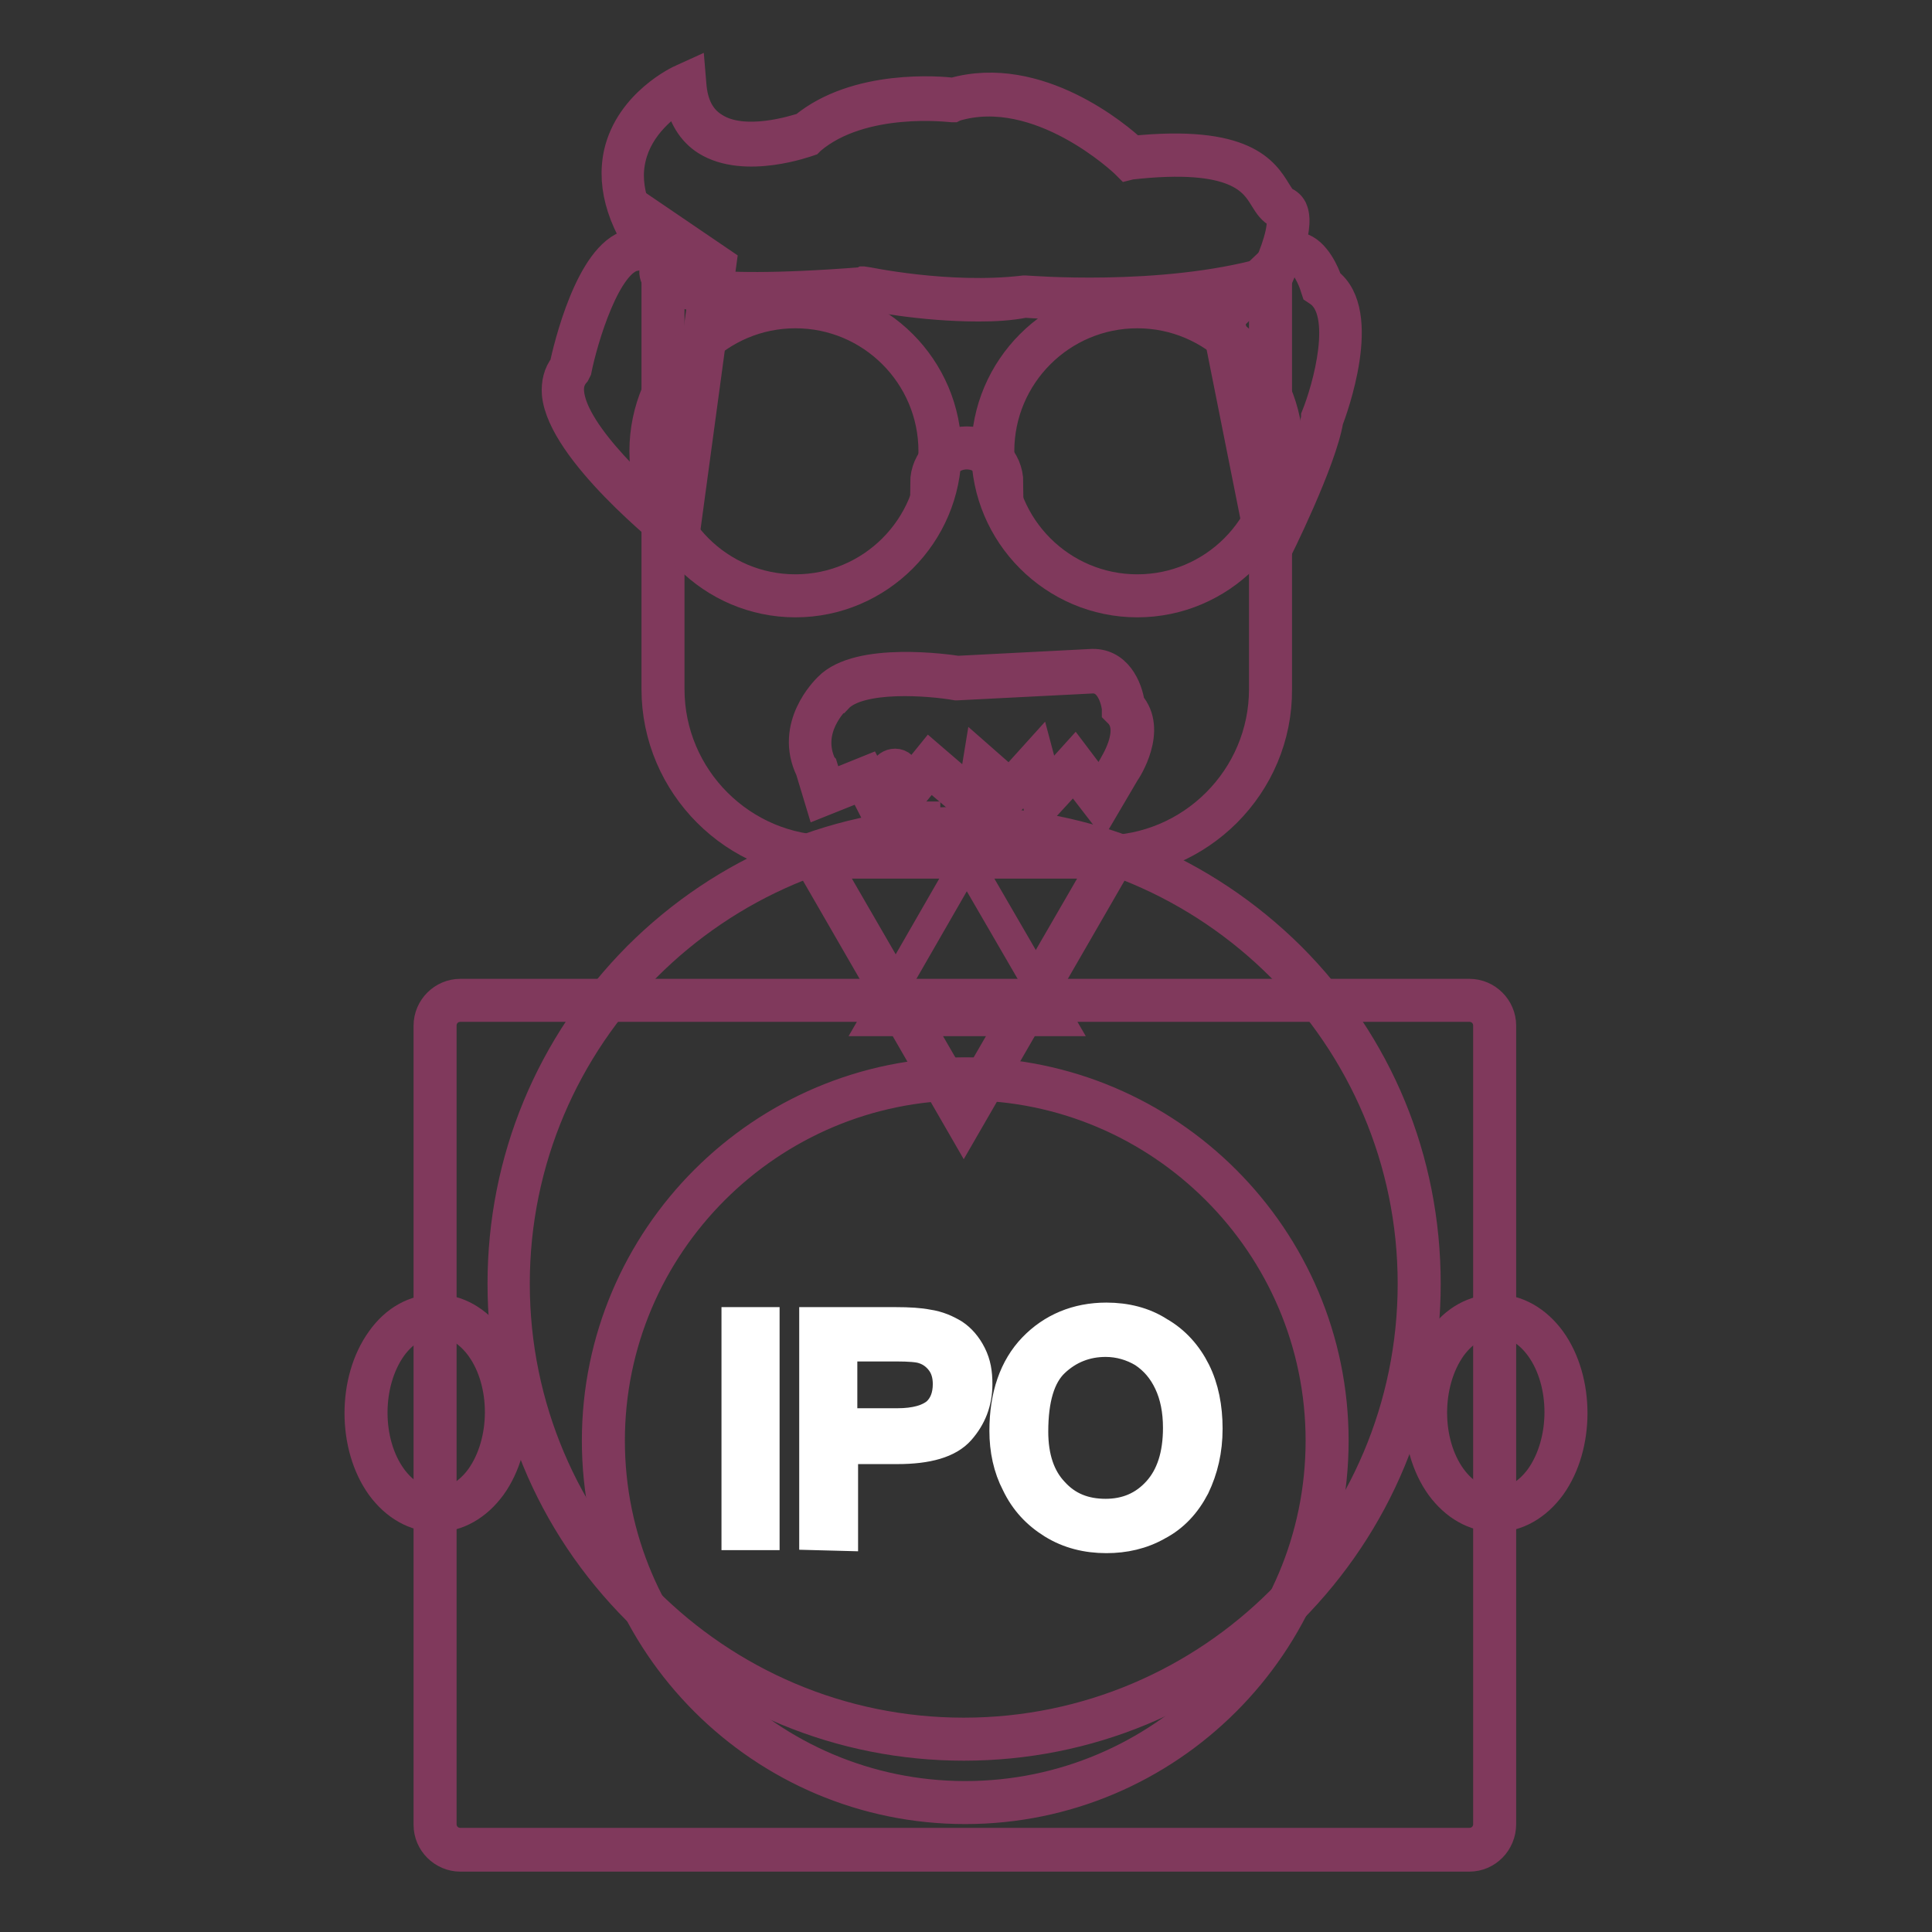
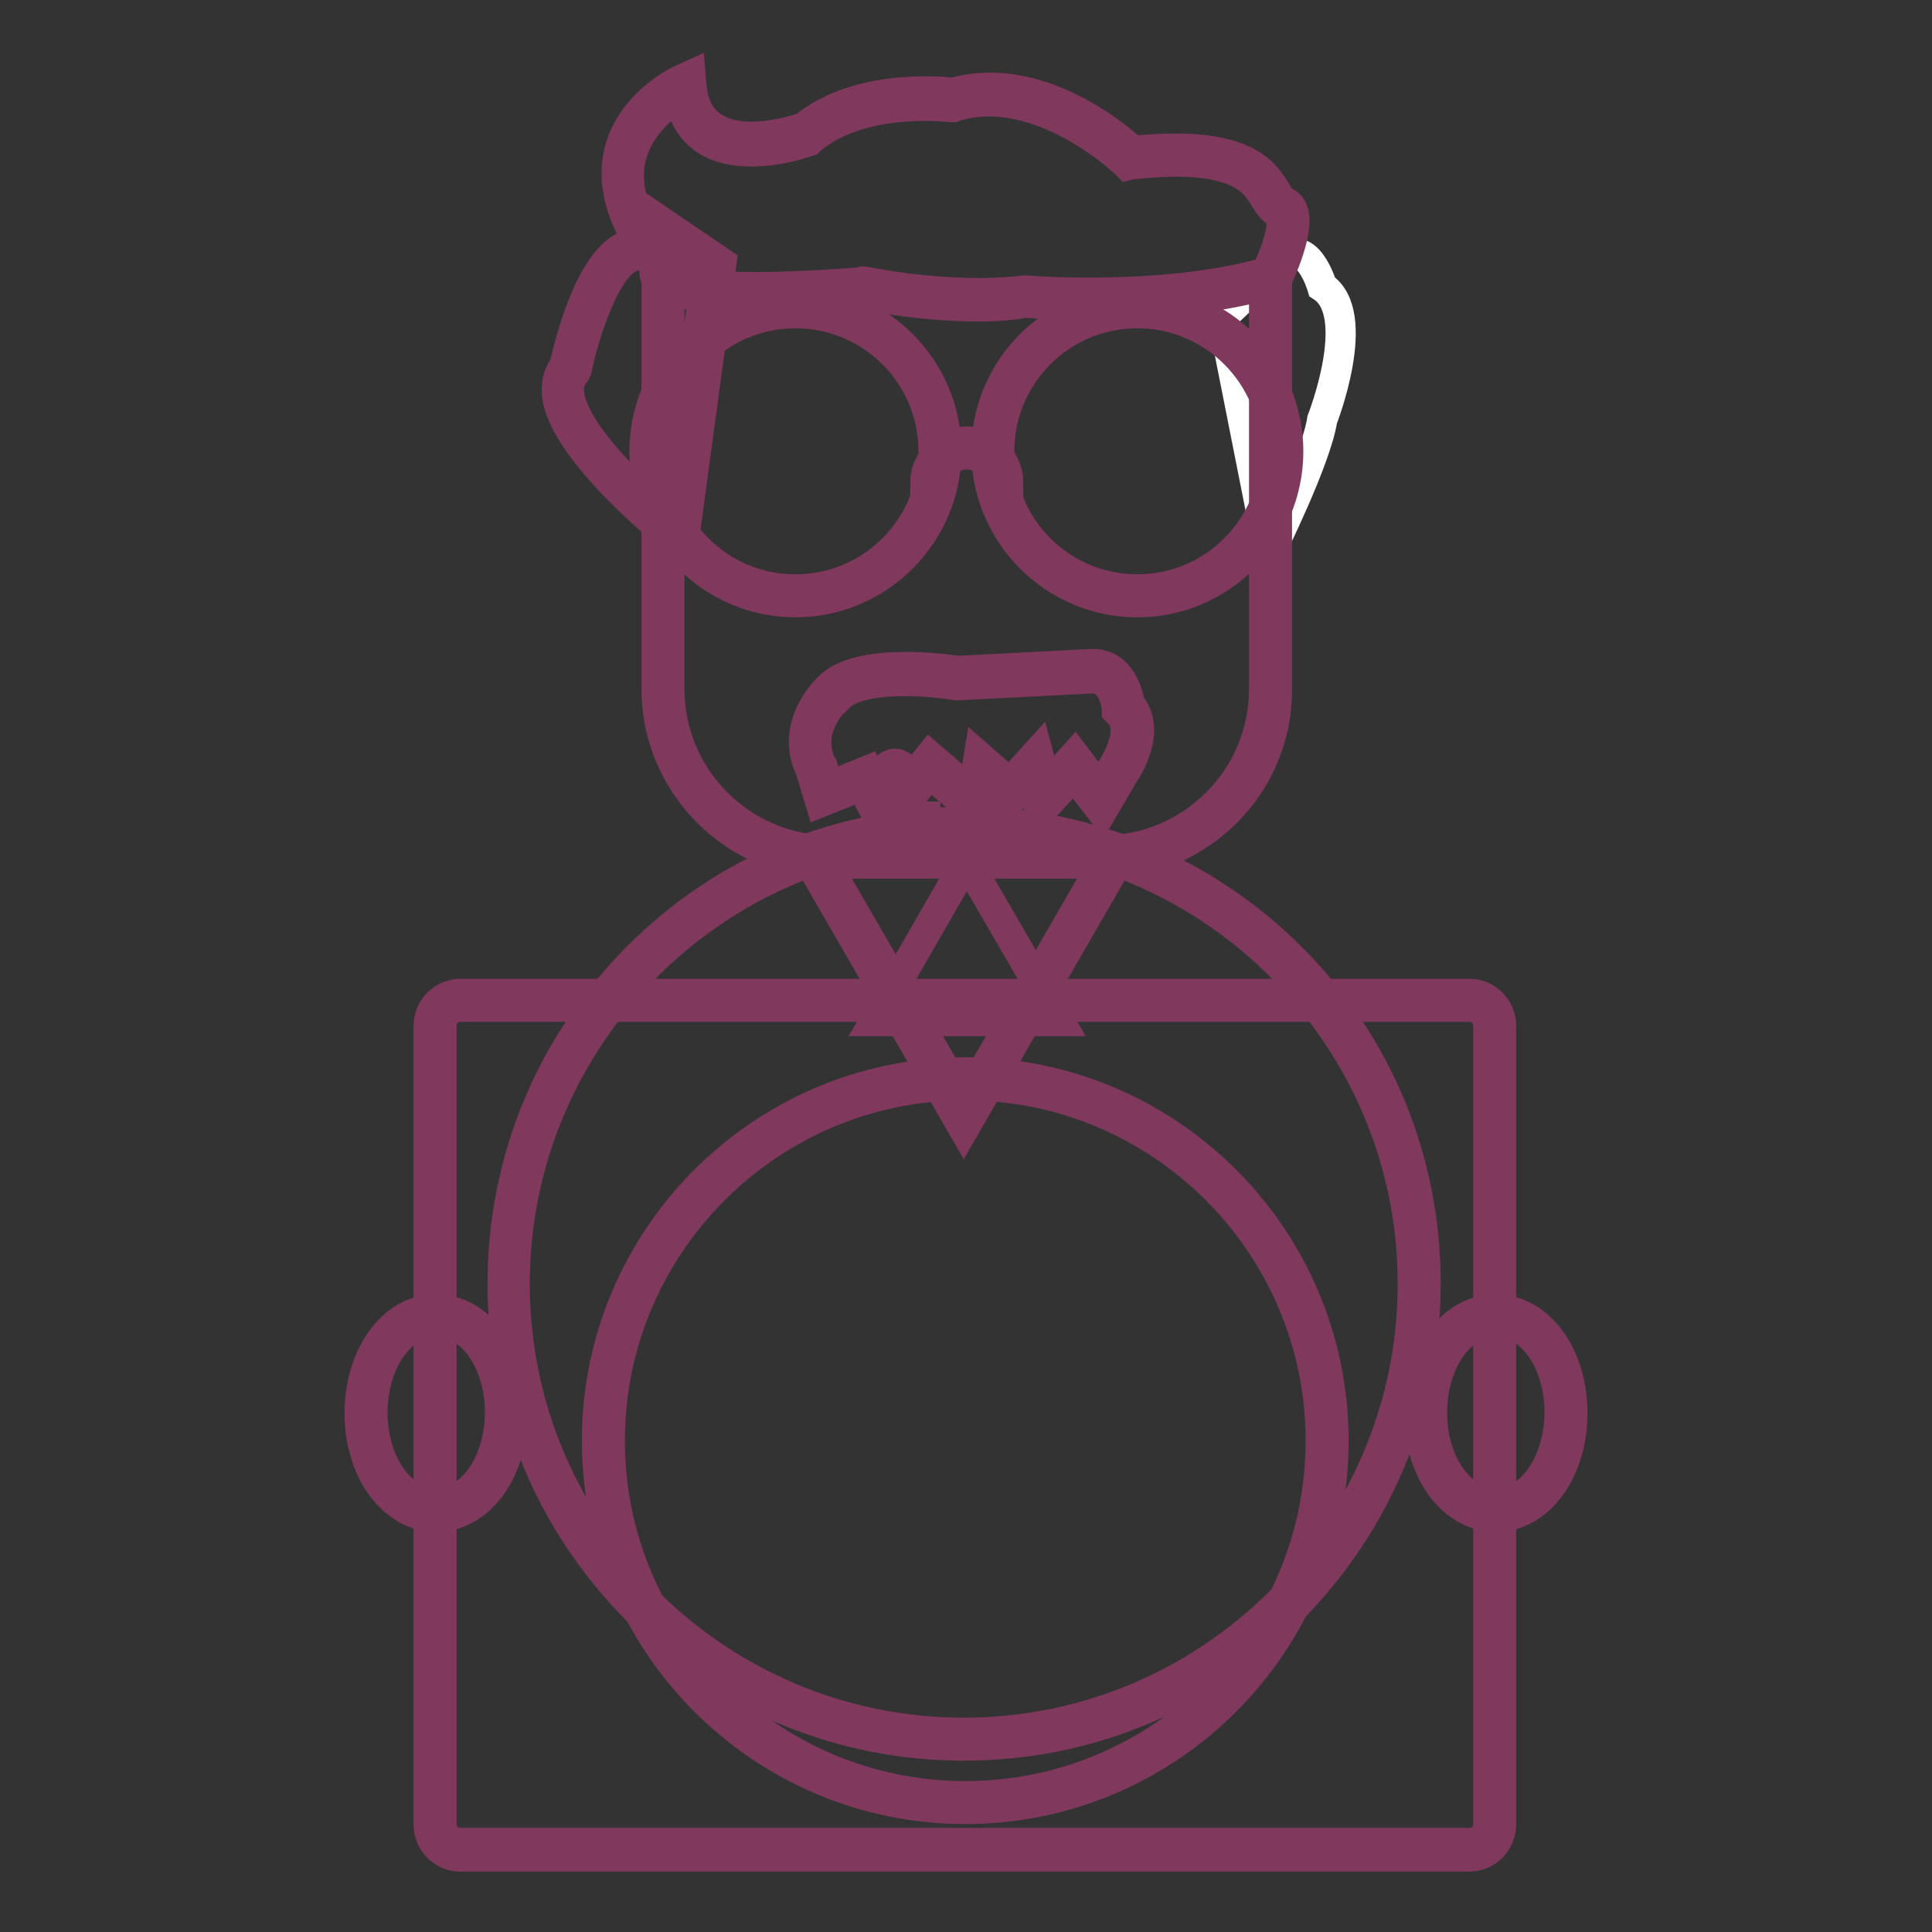
<svg xmlns="http://www.w3.org/2000/svg" version="1.1" x="0px" y="0px" viewBox="0 0 256 256" enable-background="new 0 0 256 256" xml:space="preserve">
  <rect x="0" y="0" width="256" height="256" fill="#333333" stroke="none" />
  <g>
    <path stroke-width="4" fill-opacity="0" stroke="#ffffff" d="M168.2,73.3c0,0,6.2-12.4,7-17.7c0,0,5.5-14,0-17.6c0,0-2.1-7.2-5.6-3.2L162,42L168.2,73.3z" />
-     <path stroke-width="4" fill-opacity="0" stroke="#80395c" d="M167.8,75.8l-6.8-34.1l7.9-7.5c1-1.2,2.1-1.6,3.3-1.4c2.1,0.5,3.4,3.6,3.7,4.6c5.4,4,0.6,17,0.1,18.3 c-0.9,5.4-6.8,17.3-7.1,17.8L167.8,75.8L167.8,75.8z M162.9,42.3l5.6,28.3c1.8-3.8,5.2-11.4,5.9-15.2l0-0.1l0-0.1 c1.5-3.7,4.4-13.9,0.3-16.6l-0.3-0.2l-0.1-0.3c-0.3-1.1-1.4-3.5-2.5-3.8c-0.5-0.1-1,0.2-1.7,0.9l-0.1,0.1L162.9,42.3L162.9,42.3z" />
-     <path stroke-width="4" fill-opacity="0" stroke="#ffffff" d="M89.9,70.8c0,0-19.9-15.6-14.3-22c0,0,3.1-15,8.5-15.8l1.9-3.9l8.8,5.9L89.9,70.8z" />
    <path stroke-width="4" fill-opacity="0" stroke="#80395c" d="M90.5,72.4l-1.2-0.9C88.7,71,74.5,59.7,73.8,52.2c-0.1-1.4,0.2-2.7,1-3.7c0.5-2.3,3.4-14.7,8.7-16.1 l2.1-4.4l10,6.8L90.5,72.4z M86.3,30.4l-1.6,3.4l-0.5,0.1c-3.9,0.5-7,11.1-7.8,15.1l-0.1,0.2l-0.1,0.2c-0.6,0.7-0.9,1.5-0.8,2.6 c0.5,5.7,10.3,14.3,13.7,17.2l4.6-33.7L86.3,30.4L86.3,30.4z" />
-     <path stroke-width="4" fill-opacity="0" stroke="#ac98a2" d="M67.4,170.1c0,33.3,27,60.3,60.3,60.3s60.3-27,60.3-60.3c0-33.3-27-60.3-60.3-60.3S67.4,136.8,67.4,170.1 L67.4,170.1z" />
    <path stroke-width="4" fill-opacity="0" stroke="#80395c" d="M127.7,231.3c-16.3,0-31.7-6.4-43.2-17.9c-11.6-11.6-17.9-26.9-17.9-43.3s6.4-31.7,17.9-43.3 c11.6-11.6,26.9-17.9,43.2-17.9s31.7,6.4,43.3,17.9c11.6,11.6,17.9,26.9,17.9,43.3s-6.4,31.7-17.9,43.3 C159.4,224.9,144.1,231.3,127.7,231.3z M127.7,110.6c-32.8,0-59.5,26.7-59.5,59.5c0,32.8,26.7,59.5,59.5,59.5 c32.8,0,59.5-26.7,59.5-59.5S160.5,110.6,127.7,110.6z" />
    <path stroke-width="4" fill-opacity="0" stroke="#ffffff" d="M127.7,147.9l-19.8-34.4h39.7L127.7,147.9z" />
    <path stroke-width="4" fill-opacity="0" stroke="#80395c" d="M127.7,149.6l-21.3-36.9h42.6L127.7,149.6z M109.4,114.4l18.4,31.8l18.4-31.8H109.4z" />
    <path stroke-width="4" fill-opacity="0" stroke="#80395c" d="M128.1,114.1l-12.2,21.2h24.5L128.1,114.1z" />
    <path stroke-width="4" fill-opacity="0" stroke="#e4d7de" d="M87.8,36.7v54.6c0,12.3,10,22.3,22.3,22.3h36c12.3,0,22.3-10,22.3-22.3V36.7" />
    <path stroke-width="4" fill-opacity="0" stroke="#80395c" d="M146.1,114.4h-36C97.4,114.4,87,104,87,91.3V36.7h1.7v54.6c0,11.8,9.6,21.4,21.4,21.4h36 c11.8,0,21.4-9.6,21.4-21.4V36.7h1.7v54.6C169.3,104,158.9,114.4,146.1,114.4z" />
    <path stroke-width="4" fill-opacity="0" stroke="#ffffff" d="M86.3,59.8c0,10.6,8.6,19.1,19.1,19.1s19.1-8.6,19.1-19.1c0-10.6-8.6-19.1-19.1-19.1S86.3,49.2,86.3,59.8 C86.3,59.8,86.3,59.8,86.3,59.8z" />
    <path stroke-width="4" fill-opacity="0" stroke="#80395c" d="M105.4,79.8c-11,0-20-9-20-20s9-20,20-20c11,0,20,9,20,20S116.4,79.8,105.4,79.8z M105.4,41.5 c-10.1,0-18.3,8.2-18.3,18.3c0,10.1,8.2,18.3,18.3,18.3c10.1,0,18.3-8.2,18.3-18.3C123.7,49.7,115.5,41.5,105.4,41.5z" />
    <path stroke-width="4" fill-opacity="0" stroke="#ffffff" d="M131.5,59.8c0,10.6,8.6,19.1,19.1,19.1c10.6,0,19.1-8.6,19.1-19.1c0,0,0,0,0,0c0-10.6-8.6-19.1-19.1-19.1 C140.1,40.7,131.5,49.2,131.5,59.8C131.5,59.8,131.5,59.8,131.5,59.8z" />
    <path stroke-width="4" fill-opacity="0" stroke="#80395c" d="M150.7,79.8c-11,0-20-9-20-20s9-20,20-20c11,0,20,9,20,20S161.7,79.8,150.7,79.8z M150.7,41.5 c-10.1,0-18.3,8.2-18.3,18.3c0,10.1,8.2,18.3,18.3,18.3c10.1,0,18.3-8.2,18.3-18.3C169,49.7,160.8,41.5,150.7,41.5z" />
    <path stroke-width="4" fill-opacity="0" stroke="#80395c" d="M133.6,64h-1.7c0-2.1-1.7-3.8-3.8-3.8s-3.8,1.7-3.8,3.8h-1.7c0-3,2.5-5.5,5.5-5.5 C131.1,58.5,133.6,60.9,133.6,64z M128.1,110.4c-2.4,0-5.2-0.6-5.2-2.2h1.7c0-0.1-0.1-0.2-0.1-0.2c0.2,0.2,1.5,0.7,3.5,0.7 c2,0,3.3-0.5,3.5-0.7c0,0-0.1,0.1-0.1,0.2h1.7C133.2,109.8,130.4,110.4,128.1,110.4z" />
    <path stroke-width="4" fill-opacity="0" stroke="#ffffff" d="M90.8,11.3c0,0-16.4,7.5-2.9,23.9c0,0-5.3,5.5,26.5,2.9c0,0,11.2,2.5,21.5,1.3c0,0,18.2,1.6,32.6-2.5 c0,0,4-8.2,1.4-9.3c-2.6-1-0.9-8.7-20-6.6c0,0-11.6-11.3-23.4-7.7c0,0-12.2-1.7-19.4,4.5C106.9,17.7,91.7,23.4,90.8,11.3z" />
    <path stroke-width="4" fill-opacity="0" stroke="#80395c" d="M129.7,40.6c-7.7,0-14.4-1.4-15.4-1.6c-9.5,0.8-16.6,0.9-21.2,0.3c-3.6-0.4-5.6-1.2-6.2-2.5 c-0.3-0.6-0.2-1.1,0-1.5C82.6,29.9,81,24.9,82,20.3c1.5-6.6,8.1-9.7,8.4-9.8l1.1-0.5l0.1,1.2c0.2,2.7,1.2,4.6,3,5.7 c4,2.6,10.9,0.3,11.9,0c7-5.8,18.1-4.8,19.8-4.6c11.2-3.2,21.9,5.9,23.8,7.7c14.8-1.5,17.4,2.8,19,5.4c0.4,0.6,0.7,1.2,1,1.3 c0.5,0.2,1,0.6,1.2,1.2c1,2.6-1.8,8.5-2.1,9.2l-0.2,0.3l-0.4,0.1c-13.9,4-31.4,2.7-32.8,2.6C133.8,40.5,131.7,40.6,129.7,40.6 L129.7,40.6z M114.4,37.3l0.1,0c0.1,0,11.1,2.4,21.2,1.2h0.2c0.2,0,17.9,1.5,31.9-2.4c1.1-2.3,2.5-6.1,1.9-7.5 c-0.1-0.2-0.2-0.3-0.2-0.3c-0.9-0.4-1.4-1.2-1.9-2c-1.4-2.3-3.7-6.1-17.8-4.5l-0.4,0.1l-0.3-0.3c-0.1-0.1-11.4-10.9-22.6-7.5 l-0.2,0.1l-0.2,0c-0.1,0-11.9-1.5-18.7,4.3l-0.1,0.1l-0.1,0.1c-0.3,0.1-8.5,3.1-13.6-0.1c-1.9-1.2-3.1-3.2-3.6-5.8 c-1.8,1.1-5.4,3.8-6.4,8.1c-1,4.1,0.7,8.8,4.8,13.9l0.5,0.6l-0.5,0.5c0,0-0.1,0.2-0.1,0.3c0.3,0.5,2.7,3,25.9,1.2L114.4,37.3z" />
    <path stroke-width="4" fill-opacity="0" stroke="#ffffff" d="M194.7,245.2H61c-1.9,0-3.4-1.5-3.4-3.4V135.9c0-1.9,1.5-3.4,3.4-3.4h133.7c1.9,0,3.4,1.5,3.4,3.4v105.8 C198.1,243.6,196.5,245.2,194.7,245.2z" />
    <path stroke-width="4" fill-opacity="0" stroke="#80395c" d="M194.7,246H61c-2.3,0-4.2-1.9-4.2-4.2V135.9c0-2.3,1.9-4.2,4.2-4.2h133.7c2.3,0,4.2,1.9,4.2,4.2v105.8 C198.9,244.1,197,246,194.7,246z M61,133.4c-1.4,0-2.5,1.1-2.5,2.5v105.8c0,1.4,1.1,2.5,2.5,2.5h133.7c1.4,0,2.5-1.1,2.5-2.5V135.9 c0-1.4-1.1-2.5-2.5-2.5H61z" />
    <path stroke-width="4" fill-opacity="0" stroke="#e4d7de" d="M64.4,196.3c-3.6,5.1-9.6,5.1-13.2,0c-3.6-5.1-3.6-13.3,0-18.3c3.6-5.1,9.6-5.1,13.2,0 C68.1,183.1,68.1,191.3,64.4,196.3z" />
    <path stroke-width="4" fill-opacity="0" stroke="#80395c" d="M57.8,201c-2.8,0-5.4-1.5-7.3-4.1c-3.8-5.3-3.8-14,0-19.3c1.9-2.7,4.5-4.1,7.3-4.1s5.4,1.5,7.3,4.1 c3.8,5.3,3.8,14,0,19.3C63.2,199.5,60.6,201,57.8,201z M57.8,175.1c-2.2,0-4.3,1.2-5.9,3.4c-3.4,4.8-3.4,12.6,0,17.3 c1.6,2.2,3.7,3.4,5.9,3.4c2.2,0,4.3-1.2,5.9-3.4c3.4-4.8,3.4-12.6,0-17.3C62.1,176.3,60,175.1,57.8,175.1z" />
    <path stroke-width="4" fill-opacity="0" stroke="#e4d7de" d="M204.8,196.3c-3.6,5.1-9.6,5.1-13.2,0c-3.6-5.1-3.6-13.3,0-18.3c3.6-5.1,9.6-5.1,13.2,0 C208.4,183.1,208.4,191.3,204.8,196.3z" />
    <path stroke-width="4" fill-opacity="0" stroke="#80395c" d="M198.2,201c-2.8,0-5.4-1.5-7.3-4.1c-3.8-5.3-3.8-14,0-19.3c1.9-2.7,4.5-4.1,7.3-4.1c2.8,0,5.4,1.5,7.3,4.1 c3.8,5.3,3.8,14,0,19.3C203.6,199.5,201,201,198.2,201z M198.2,175.1c-2.2,0-4.3,1.2-5.9,3.4c-3.4,4.8-3.4,12.6,0,17.3 c1.6,2.2,3.7,3.4,5.9,3.4c2.2,0,4.3-1.2,5.9-3.4c3.4-4.8,3.4-12.6,0-17.3C202.5,176.3,200.4,175.1,198.2,175.1z" />
    <path stroke-width="4" fill-opacity="0" stroke="#ffffff" d="M126.9,89.8c0,0-12.6-2.1-16.5,1.9c0,0-4.9,4.4-2.2,10l1.1,3.5l5.4-2.1l2,3.9l1.4-4.6 c0.2-0.6,1-0.5,1.1,0.1l0.6,3.3l3.5-4.3l6.2,5.3l0.8-4.9l3.6,3.2l3.2-3.6l1.2,4.5l4.1-4.5l3.5,4.6l2.3-4c0,0,3.6-5.4,0.6-8.3 c0,0-0.5-5.1-4.5-4.8L126.9,89.8z" />
    <path stroke-width="4" fill-opacity="0" stroke="#80395c" d="M116.8,109.2l-2.6-5.1l-5.5,2.2l-1.3-4.3c-2.8-5.8,2-10.5,2.4-10.9c4-4.1,15.8-2.4,17.1-2.2l17.5-0.9 c3.6-0.3,5,3.2,5.3,5.3c3,3.4-0.4,8.7-0.7,9.1l-3,5.1l-3.7-4.8l-4.5,4.9l-1.2-4.5l-2.8,3l-3.1-2.7l-0.8,4.8l-6.7-5.7l-4.1,5l-0.8-4 L116.8,109.2L116.8,109.2z M123.2,100.2l5.7,4.9l0.8-4.9l4.1,3.6l3.7-4.1l1.2,4.5l3.7-4.1l3.4,4.5l1.7-3c0-0.1,3.2-4.8,0.7-7.2 l-0.2-0.2l0-0.3c0-0.2-0.5-4.3-3.5-4l-17.7,0.9l-0.1,0c-3.4-0.6-12.8-1.4-15.7,1.7l-0.1,0c-0.2,0.2-4.4,4.1-2,9l0.1,0.1l0.8,2.6 l5.2-2.1l1.4,2.7l0.8-2.6c0.2-0.6,0.8-1,1.4-1c0.7,0,1.2,0.5,1.3,1.2l0.3,1.5L123.2,100.2L123.2,100.2z" />
-     <path stroke-width="4" fill-opacity="0" stroke="#80395c" d="M79.9,190.9c0,26.5,21.5,47.9,47.9,47.9s47.9-21.5,47.9-47.9S154.3,143,127.9,143S79.9,164.4,79.9,190.9z" />
    <path stroke-width="4" fill-opacity="0" stroke="#80395c" d="M127.9,239.7c-26.9,0-48.8-21.9-48.8-48.8c0-26.9,21.9-48.8,48.8-48.8c26.9,0,48.8,21.9,48.8,48.8 S154.8,239.7,127.9,239.7z M127.9,143.8c-25.9,0-47.1,21.1-47.1,47.1c0,25.9,21.1,47.1,47.1,47.1s47.1-21.1,47.1-47.1 C175,164.9,153.8,143.8,127.9,143.8z" />
-     <path stroke-width="4" fill-opacity="0" stroke="#ffffff" d="M97.6,203.4v-28.2h3.7v28.2H97.6z M107.9,203.4v-28.2h10.7c1.9,0,3.3,0.1,4.3,0.3c1.4,0.2,2.5,0.7,3.5,1.3 c0.9,0.6,1.7,1.5,2.3,2.7c0.6,1.2,0.8,2.4,0.8,3.9c0,2.4-0.8,4.4-2.3,6.1c-1.5,1.7-4.3,2.5-8.3,2.5h-7.2v11.5L107.9,203.4 L107.9,203.4z M111.6,188.6h7.3c2.4,0,4.1-0.5,5.2-1.4c1-0.9,1.5-2.2,1.5-3.8c0-1.2-0.3-2.2-0.9-3c-0.6-0.8-1.4-1.4-2.4-1.7 c-0.6-0.2-1.8-0.3-3.5-0.3h-7.2V188.6z M133.1,189.6c0-4.7,1.3-8.4,3.8-11c2.5-2.6,5.8-4,9.7-4c2.6,0,5,0.6,7,1.9 c2.1,1.2,3.7,3,4.8,5.2c1.1,2.2,1.6,4.8,1.6,7.6c0,2.9-0.6,5.4-1.7,7.7c-1.2,2.3-2.8,4-4.9,5.1c-2.1,1.2-4.4,1.7-6.8,1.7 c-2.6,0-5-0.6-7.1-1.9c-2.1-1.3-3.7-3-4.8-5.3C133.6,194.5,133.1,192.1,133.1,189.6L133.1,189.6z M136.9,189.7c0,3.4,0.9,6.1,2.7,8 c1.8,2,4.1,2.9,6.9,2.9c2.8,0,5.1-1,6.9-3s2.7-4.8,2.7-8.4c0-2.3-0.4-4.3-1.2-6c-0.8-1.7-1.9-3-3.4-4c-1.5-0.9-3.2-1.4-5-1.4 c-2.6,0-4.9,0.9-6.8,2.7S136.9,185.4,136.9,189.7L136.9,189.7z" />
  </g>
</svg>